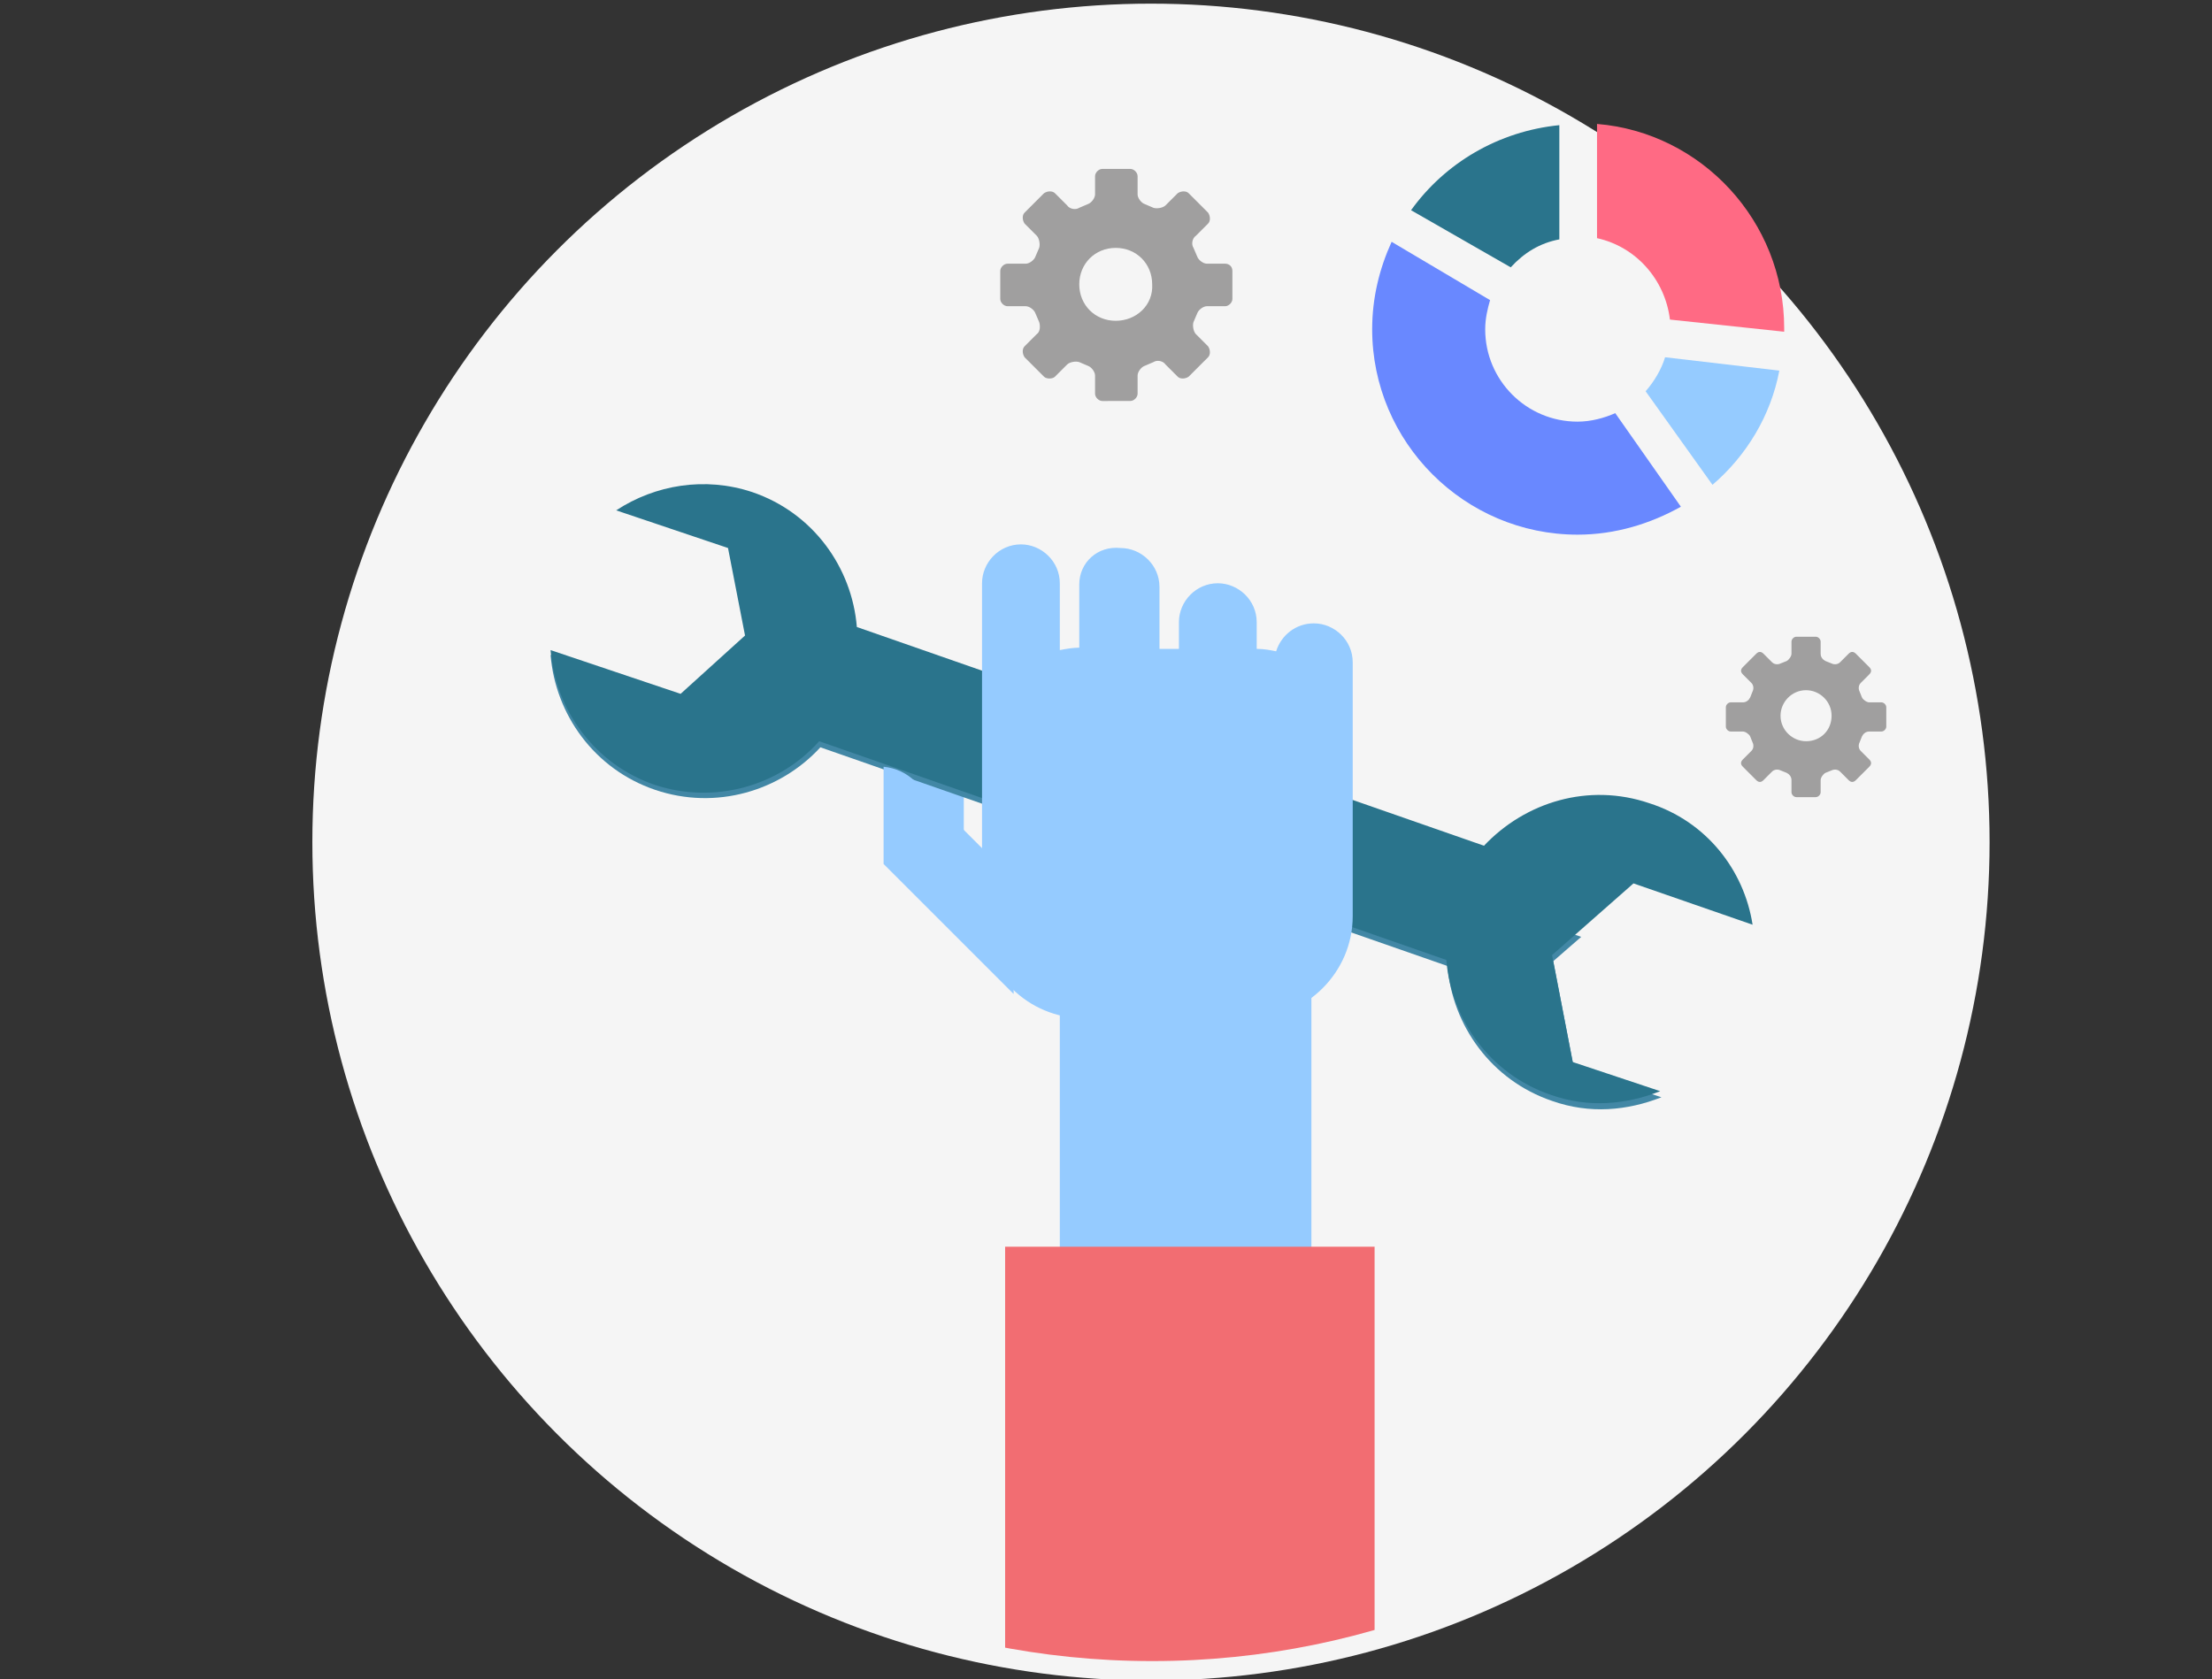
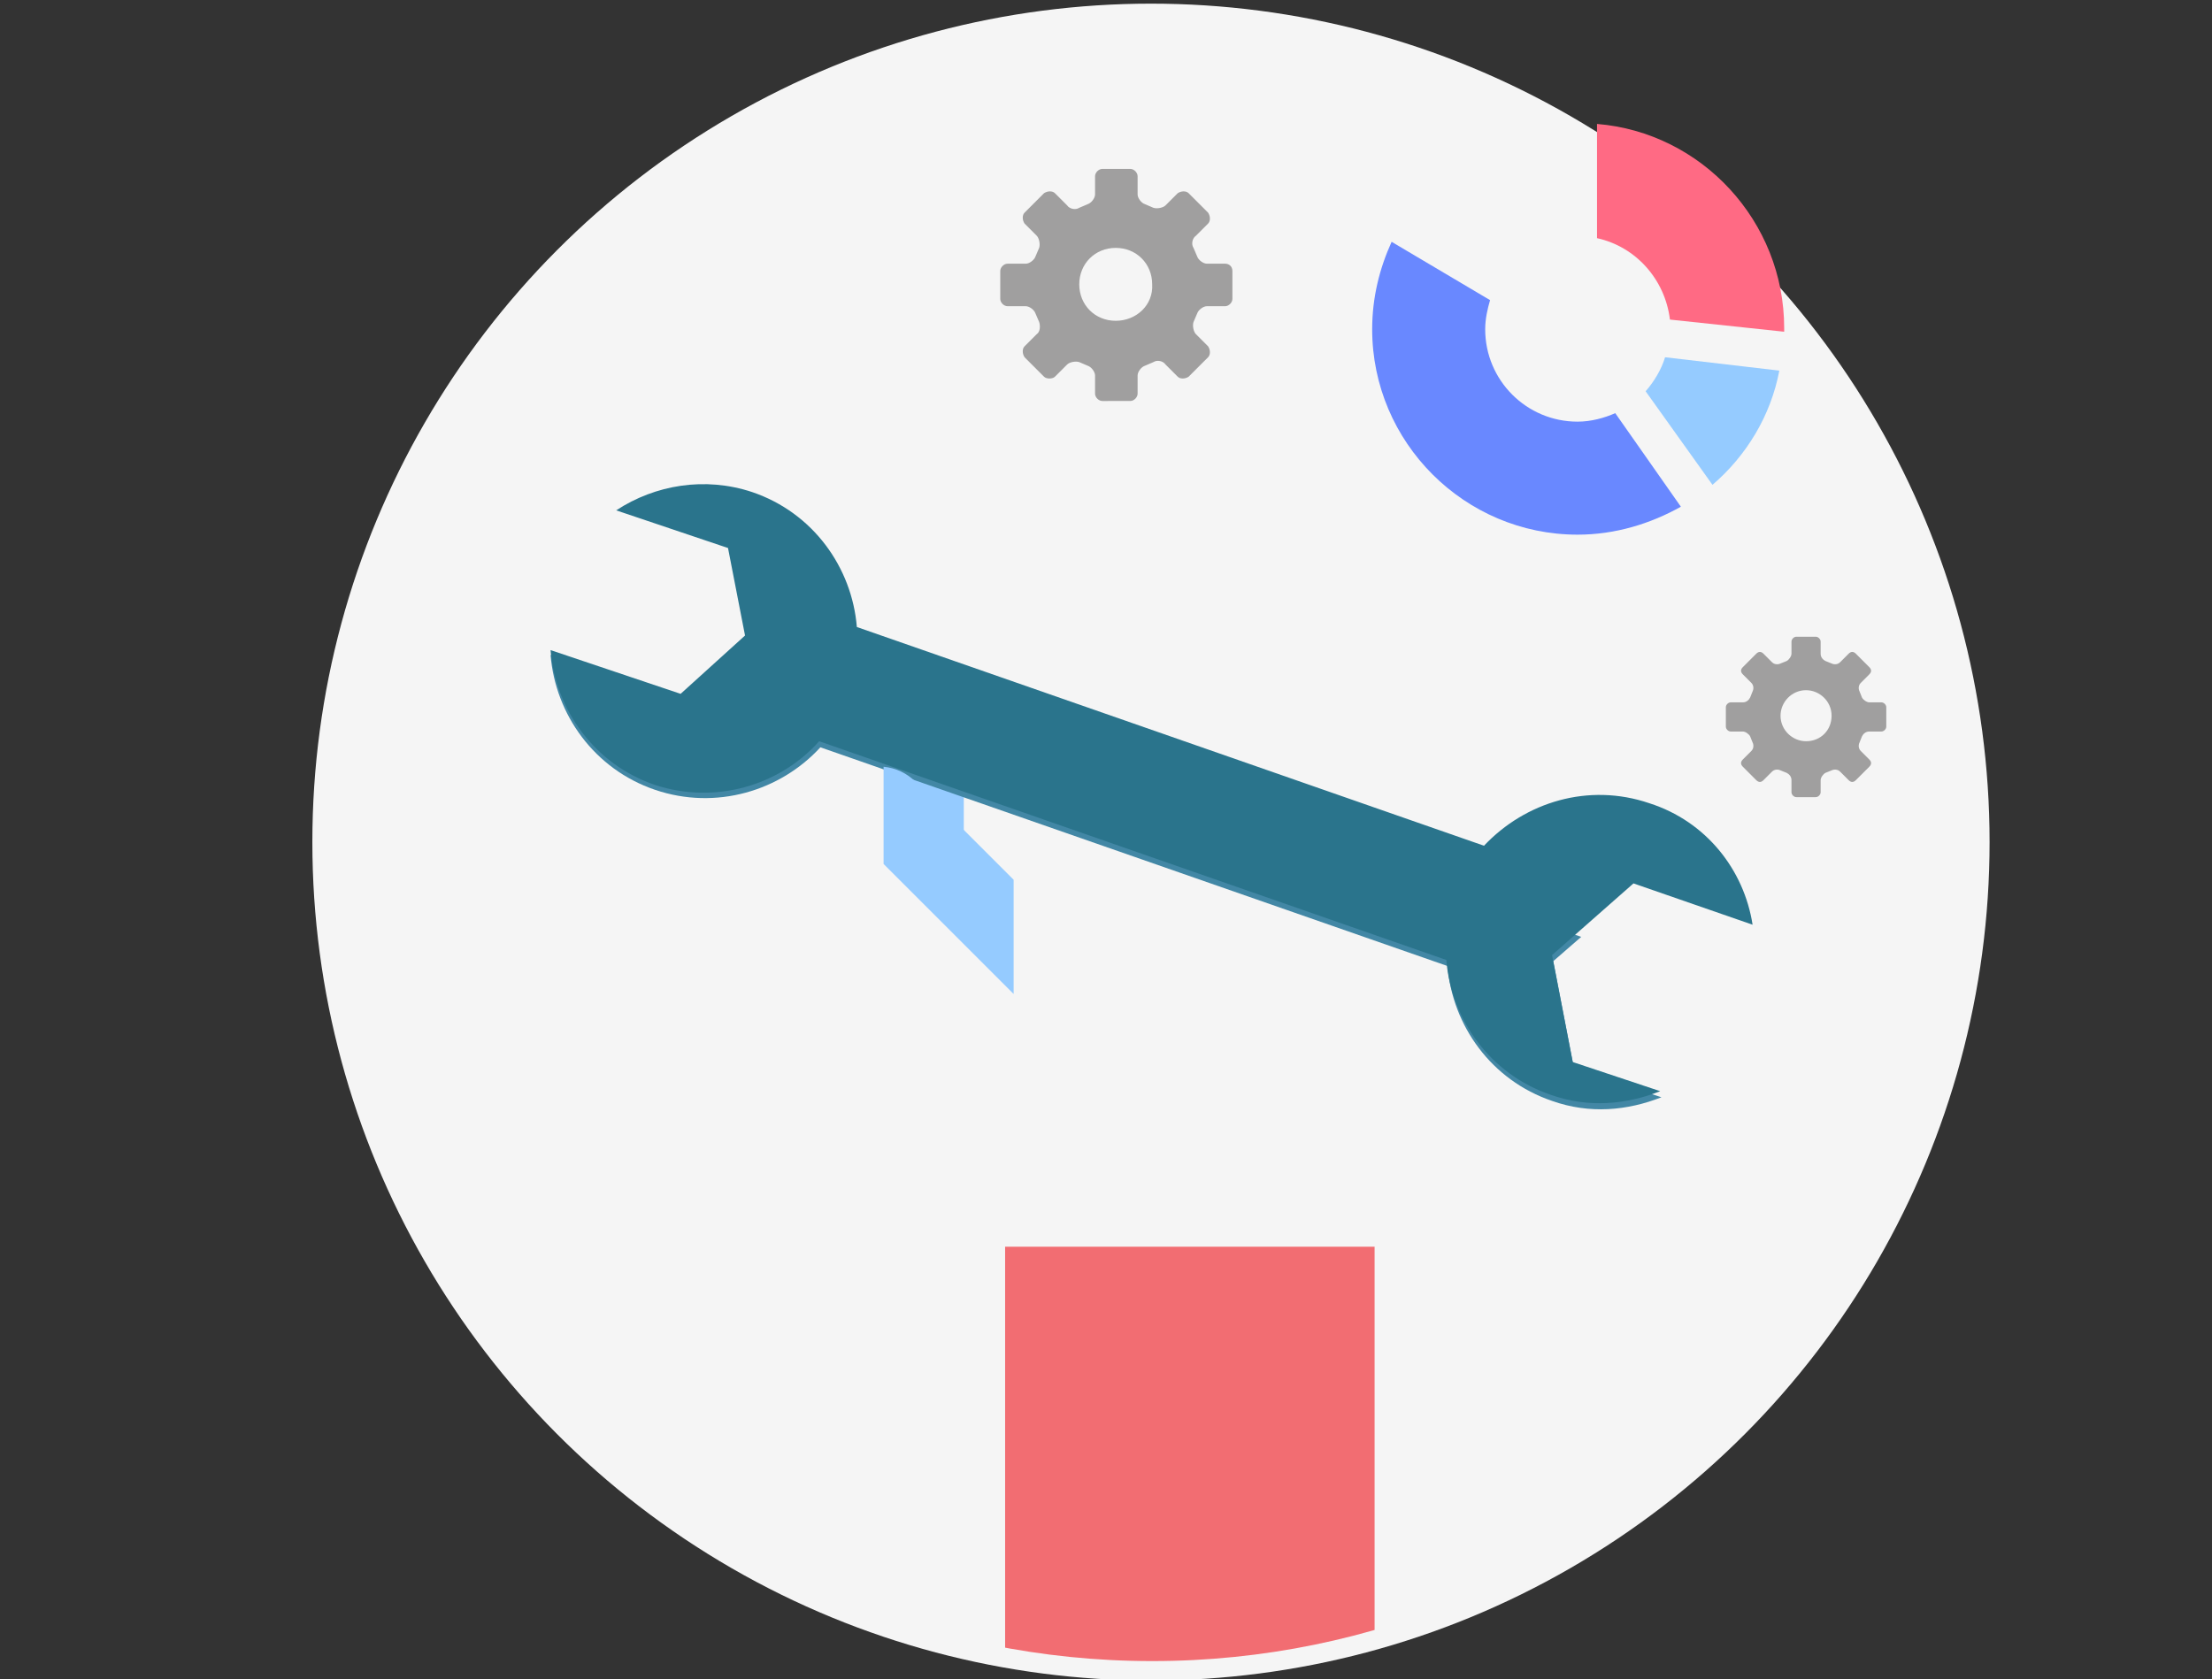
<svg xmlns="http://www.w3.org/2000/svg" xmlns:xlink="http://www.w3.org/1999/xlink" version="1.1" id="Layer_1" x="0px" y="0px" viewBox="0 0 182 138.2" style="enable-background:new 0 0 182 138.2;" xml:space="preserve">
  <rect x="0" y="0" width="182" height="138.2" fill="#333333" stroke="none" />
  <style type="text/css">
	.st0{fill-rule:evenodd;clip-rule:evenodd;fill:#F5F5F5;}
	.st1{fill:none;}
	.st2{fill:#95CBFF;}
	.st3{fill:#4287A5;}
	.st4{fill:#FF6A84;}
	.st5{fill:#2A748C;}
	.st6{fill:#6988FF;}
	.st7{clip-path:url(#SVGID_2_);fill:#F26D72;}
	.st8{fill:#A09F9F;}
</style>
  <circle id="SVGID_3_" class="st0" cx="94.7" cy="69.3" r="69" />
  <path class="st1" d="M164.6-16.6H24.7v93.8h1.9C31.1,111,60,137,95,137s63.9-26.1,68.4-59.8h1.2V-16.6L164.6-16.6z" />
  <path class="st2" d="M79.3,74.6V62.3c0-2.6-2.1-4.8-4.8-4.8H73c-0.1,0-0.1,0-0.2,0V68L79.3,74.6z" />
  <path class="st3" d="M67.5,61.5l51.6,18c0.4,4.9,3.6,9.4,8.6,11.1c3.1,1.1,6.2,0.8,9-0.3l-7.2-2.4l-1.7-8.8l2.3-2l-69-24L56,57.5  l-10.7-3.6c0.4,4.9,3.6,9.4,8.6,11.1C58.9,66.7,64.2,65.1,67.5,61.5z" />
  <g>
    <path class="st2" d="M137,29.4c-0.3,1-0.9,2-1.6,2.8l5.5,7.7c2.8-2.4,4.8-5.7,5.5-9.4L137,29.4z" />
    <path class="st4" d="M131.4,19.6c3.2,0.7,5.6,3.4,6,6.7l9.4,1c0-0.1,0-0.2,0-0.3c0-8.8-6.8-16.1-15.4-16.8V19.6z" />
-     <path class="st5" d="M124.3,22c1.1-1.2,2.4-2,4-2.3v-9.4c-5,0.5-9.4,3.1-12.2,7L124.3,22z" />
    <path class="st6" d="M132.9,34c-0.9,0.4-2,0.7-3.1,0.7c-4.2,0-7.6-3.4-7.6-7.6c0-0.9,0.2-1.7,0.4-2.4l-8.1-4.8   c-1,2.2-1.6,4.6-1.6,7.2c0,9.3,7.6,16.9,16.9,16.9c3.1,0,6-0.9,8.5-2.3L132.9,34z" />
  </g>
  <path class="st2" d="M83.4,72.4l-8-8c-0.8-0.8-1.7-1.2-2.7-1.3v8l10.7,10.7V72.4z" />
  <path class="st5" d="M67.4,61L119,79c0.4,4.9,3.6,9.4,8.6,11.1c3.1,1.1,6.2,0.8,9-0.3l-7.2-2.4l-1.7-8.8l6.7-5.9l9.8,3.4  c-0.7-4.5-3.8-8.5-8.5-10c-5-1.7-10.2-0.1-13.6,3.5l-51.6-18c-0.4-4.9-3.6-9.4-8.6-11.1c-3.9-1.3-8-0.6-11.2,1.5l9.2,3.1l1.4,7.2  L56,57.1l-10.7-3.6c0.4,4.9,3.6,9.4,8.6,11.1C58.8,66.2,64.1,64.7,67.4,61z" />
-   <path class="st2" d="M107.9,104V72.8c0-3.2-2.6-5.7-5.7-5.7h-9.3c-3.2,0-5.7,2.6-5.7,5.7V104H107.9z" />
-   <path class="st2" d="M88.8,48.1v5.2c-0.5,0-1.1,0.1-1.6,0.2V48c0-1.8-1.5-3.2-3.2-3.2c-1.8,0-3.2,1.5-3.2,3.2v13.3  c0,0.1,0,0.2,0,0.4v13.7c0,4.7,3.8,8.4,8.4,8.4h13.7c4.6,0,8.4-3.8,8.4-8.4v-5.6v-8.1v-7.2c0-1.8-1.5-3.2-3.2-3.2  c-1.5,0-2.7,1-3.1,2.3c-0.5-0.1-1-0.2-1.6-0.2v-2.2c0-1.8-1.5-3.2-3.2-3.2c-1.8,0-3.2,1.5-3.2,3.2v2.2h-1.6v-5.1  c0-1.8-1.5-3.2-3.2-3.2C90.3,44.9,88.8,46.3,88.8,48.1z" />
  <g>
    <defs>
      <path id="SVGID_1_" d="M94.8,136.7c-36.6,0-66.3-29.7-66.3-66.3c0-36.6,29.7-66.3,66.3-66.3c36.6,0,66.3,29.7,66.3,66.3    C161.1,107,131.4,136.7,94.8,136.7z" />
    </defs>
    <clipPath id="SVGID_2_">
      <use xlink:href="#SVGID_1_" style="overflow:visible;" />
    </clipPath>
    <rect x="82.7" y="102.6" class="st7" width="30.4" height="38.9" />
  </g>
  <path class="st8" d="M100.8,21.7h-1.5c-0.3,0-0.7-0.3-0.8-0.6l-0.3-0.7c-0.2-0.3-0.1-0.8,0.2-1l1-1c0.2-0.2,0.2-0.6,0-0.9l-1.6-1.6  c-0.2-0.2-0.6-0.2-0.9,0l-1,1c-0.2,0.2-0.7,0.3-1,0.2l-0.7-0.3c-0.3-0.1-0.6-0.5-0.6-0.8v-1.5c0-0.3-0.3-0.6-0.6-0.6h-2.3  c-0.3,0-0.6,0.3-0.6,0.6V16c0,0.3-0.3,0.7-0.6,0.8l-0.7,0.3c-0.3,0.2-0.8,0.1-1-0.2l-1-1c-0.2-0.2-0.6-0.2-0.9,0l-1.6,1.6  c-0.2,0.2-0.2,0.6,0,0.9l1,1c0.2,0.2,0.3,0.7,0.2,1l-0.3,0.7c-0.1,0.3-0.5,0.6-0.8,0.6h-1.5c-0.3,0-0.6,0.3-0.6,0.6v2.3  c0,0.3,0.3,0.6,0.6,0.6h1.5c0.3,0,0.7,0.3,0.8,0.6l0.3,0.7c0.1,0.3,0.1,0.8-0.2,1l-1,1c-0.2,0.2-0.2,0.6,0,0.9l1.6,1.6  c0.2,0.2,0.7,0.2,0.9,0l1-1c0.2-0.2,0.7-0.3,1-0.2l0.7,0.3c0.3,0.1,0.6,0.5,0.6,0.8v1.5c0,0.3,0.3,0.6,0.6,0.6H93  c0.3,0,0.6-0.3,0.6-0.6v-1.5c0-0.3,0.3-0.7,0.6-0.8l0.7-0.3c0.3-0.2,0.8-0.1,1,0.2l1,1c0.2,0.2,0.6,0.2,0.9,0l1.6-1.6  c0.2-0.2,0.2-0.6,0-0.9l-1-1c-0.2-0.2-0.3-0.7-0.2-1l0.3-0.7c0.1-0.3,0.5-0.6,0.8-0.6h1.5c0.3,0,0.6-0.3,0.6-0.6v-2.3  C101.4,21.9,101.1,21.7,100.8,21.7z M91.8,26.4c-1.7,0-3-1.3-3-3c0-1.7,1.3-3,3-3c1.7,0,3,1.3,3,3C94.9,25.1,93.5,26.4,91.8,26.4z" />
  <path class="st8" d="M154.8,57.8h-1c-0.2,0-0.5-0.2-0.6-0.4l-0.2-0.5c-0.1-0.2-0.1-0.5,0.1-0.7l0.7-0.7c0.2-0.2,0.2-0.4,0-0.6  l-1.1-1.1c-0.2-0.2-0.4-0.2-0.6,0l-0.7,0.7c-0.2,0.2-0.5,0.2-0.7,0.1l-0.5-0.2c-0.2-0.1-0.4-0.3-0.4-0.6v-1c0-0.2-0.2-0.4-0.4-0.4  h-1.6c-0.2,0-0.4,0.2-0.4,0.4v1c0,0.2-0.2,0.5-0.4,0.6l-0.5,0.2c-0.2,0.1-0.5,0.1-0.7-0.1l-0.7-0.7c-0.2-0.2-0.4-0.2-0.6,0l-1.1,1.1  c-0.2,0.2-0.2,0.4,0,0.6l0.7,0.7c0.2,0.2,0.2,0.5,0.1,0.7l-0.2,0.5c-0.1,0.2-0.3,0.4-0.6,0.4h-1c-0.2,0-0.4,0.2-0.4,0.4v1.6  c0,0.2,0.2,0.4,0.4,0.4h1c0.2,0,0.5,0.2,0.6,0.4l0.2,0.5c0.1,0.2,0.1,0.5-0.1,0.7l-0.7,0.7c-0.2,0.2-0.2,0.4,0,0.6l1.1,1.1  c0.2,0.2,0.4,0.2,0.6,0l0.7-0.7c0.2-0.2,0.5-0.2,0.7-0.1l0.5,0.2c0.2,0.1,0.4,0.3,0.4,0.6v1c0,0.2,0.2,0.4,0.4,0.4h1.6  c0.2,0,0.4-0.2,0.4-0.4v-1c0-0.2,0.2-0.5,0.4-0.6l0.5-0.2c0.2-0.1,0.5-0.1,0.7,0.1l0.7,0.7c0.2,0.2,0.4,0.2,0.6,0l1.1-1.1  c0.2-0.2,0.2-0.4,0-0.6l-0.7-0.7c-0.2-0.2-0.2-0.5-0.1-0.7l0.2-0.5c0.1-0.2,0.3-0.4,0.6-0.4h1c0.2,0,0.4-0.2,0.4-0.4v-1.6  C155.2,58,155,57.8,154.8,57.8z M148.6,61c-1.1,0-2.1-0.9-2.1-2.1c0-1.1,0.9-2.1,2.1-2.1c1.1,0,2.1,0.9,2.1,2.1  C150.7,60.1,149.8,61,148.6,61z" />
</svg>